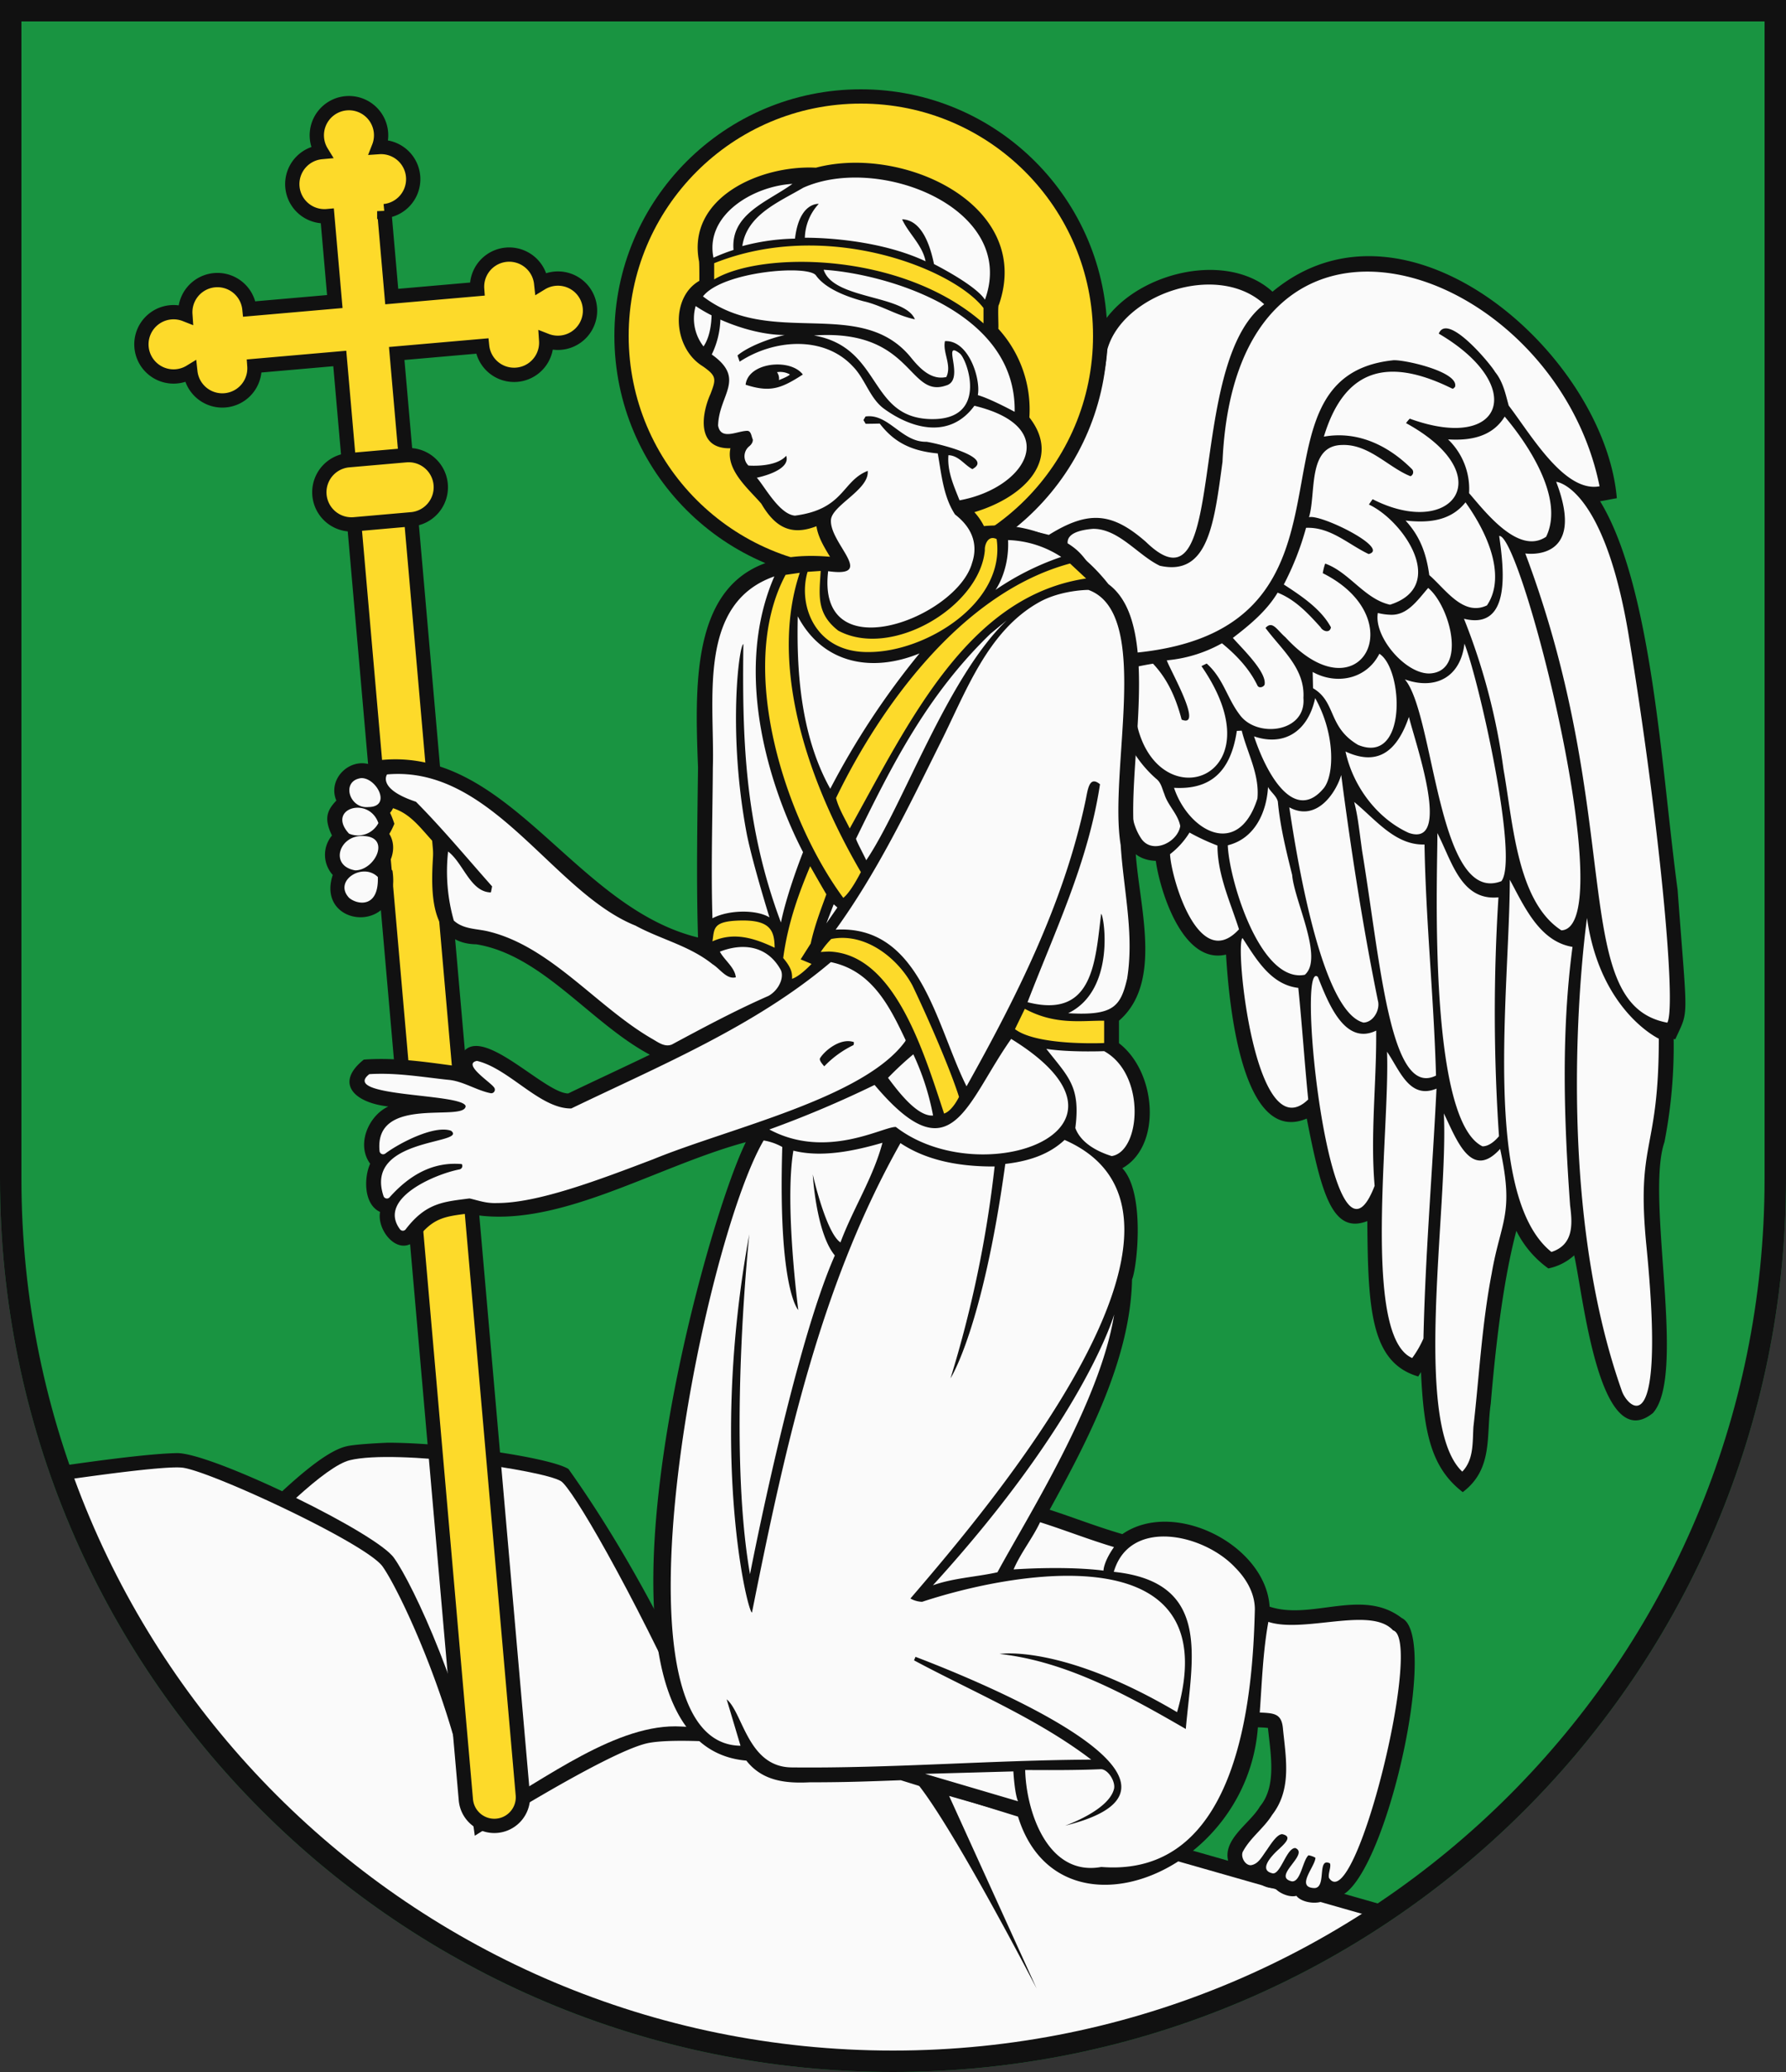
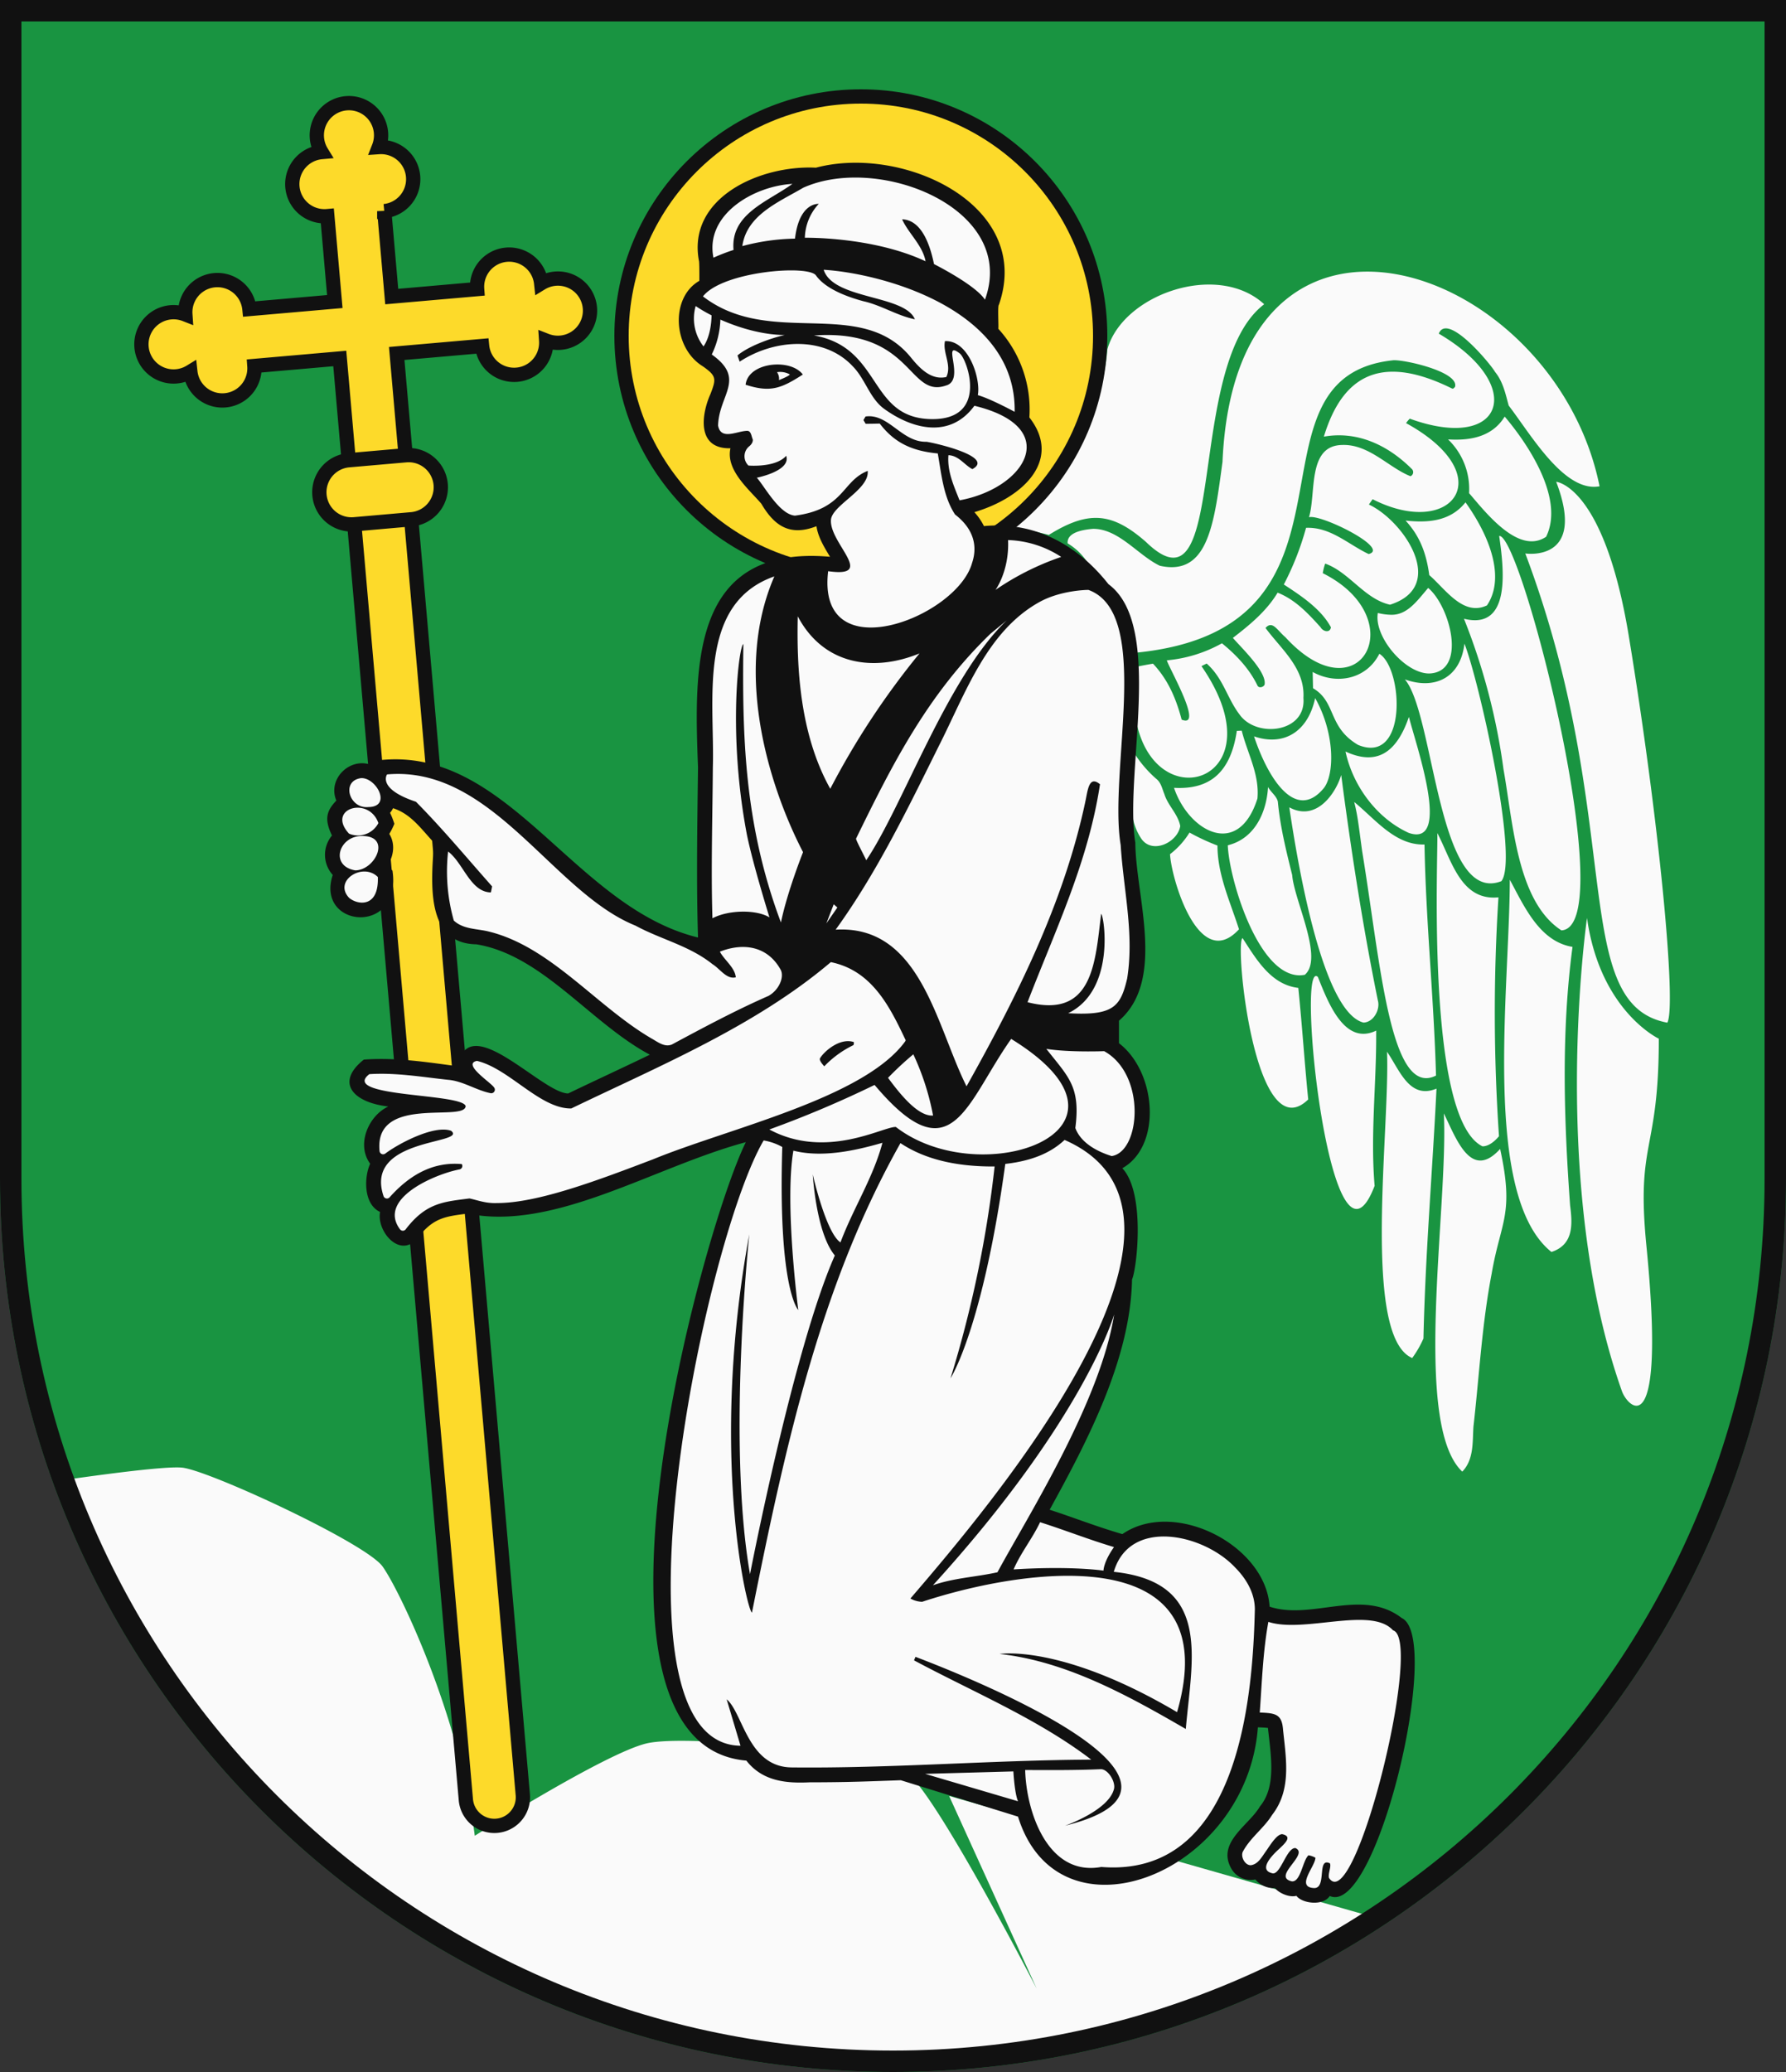
<svg xmlns="http://www.w3.org/2000/svg" width="500" height="580">
  <rect width="100%" height="100%" fill="#333333" stroke="none" />
  <path d="M500 330V0H0v330c0 138.071 111.929 250 250 250s250-111.929 250-250Z" fill="#199441" />
-   <path d="M260.127 496.977c-6.191-9.68-38.68-12.106-60.768-13.255-12.108-27.023-25.271-51.5-40.216-72.521-5.253-3.23-33.607-7.354-50.568-7.354 0 0-8.811.338-11.561 1-2.8.678-7.551 2.906-18.012 12.586-12.531-5.913-25.012-10.762-29.5-10.673-7.368.13-21.961 2.058-34.094 3.838C48.861 508 141.251 578 250 578a246.833 246.833 0 0 0 140.683-43.758l-123.874-35.358Z" fill="#111" />
  <path d="m265.711 502.73 24.506 53.922s-28.695-55.565-36.517-60.522-61.044-10.956-72.783-8.087-48 25.827-48 25.827c-4.435-34.174-21.13-68.87-25.826-75.392S58.565 411.609 51 410.826c-4.427-.458-21.136 1.734-34.238 3.632C51.309 509.842 142.691 578 250 578a246.815 246.815 0 0 0 136.35-40.835Z" fill="#fafafa" />
-   <path d="M110.333 436.141c5.222 7.252 20.189 39.013 25.632 71.117 16.594-9.133 36.9-25.06 54.8-23.961l3.643.177c-18.216-39.67-34.3-66.976-37.366-68.865-5.086-3.131-46.173-9-59.086-5.87-3.419.829-8.881 4.953-15.063 10.569 12.992 6.354 25.141 13.429 27.44 16.833Z" fill="#fafafa" />
-   <path d="M469.651 249.037c-4.46-32.835-7.016-84.657-21.7-108.731 1.546-.219 3.176-.608 4.691-.839-3.449-40.17-58.768-89.1-96.395-57.812-14.625-13.349-45.809-3.224-50.319 15.353-.968 19.787-15.334 40.742-35.59 53.184 7.444.574 19.571 2.718 24.454 4.894 5.049 3.5 8.07 10.275 14.779 13.855 12.172 17.949-8.03 71.287 14.006 72.032 1 7.528 7.237 29.181 19.659 26.239.844 14.324 4.581 53.523 22.6 45.9 4.1 21.011 7.18 32.5 16.951 28.695.182 24.639.931 39.6 14.258 43.5l.768-1.235c.787 17.095 2.884 26.829 11.692 33.608 8.589-6.486 6.512-15.738 7.834-24.715 1.367-16.336 3.487-34.469 7.172-48.429a28.58 28.58 0 0 0 8.958 10.528 15.326 15.326 0 0 0 7.227-3.664c2.476 10.66 6.916 56.349 22.042 44.145 9.577-10.691-2.156-60.227 3.231-75.844a139.523 139.523 0 0 0 2.577-28.873l.461.086c3.902-8.625 3.417-4.214.644-41.877Z" fill="#111" />
  <path d="M293.623 149.733a109.667 109.667 0 0 0-12.263-2.456c16.5-12.491 27.144-30.773 28.656-49.493 4.284-15.377 30.8-24.669 43.9-12.619-22.489 17.05-9.591 89.342-33.105 66.528-9.471-8.293-16.076-8.874-27.188-1.96Zm24.341 32.974c69.17-6.791 27.547-76.992 71.891-81.839 2.44-.416 18.723 3.092 17.49 7.424-.58.613-.537.583-1.074.35-16.615-8.14-29.564-6.529-35.645 13.586 8.912-1.586 17.507 1.947 24.648 9.078a1.238 1.238 0 0 1-.4 2c-6.118-2.407-11.579-8.991-19.074-8.748-9.871.108-7.271 13.413-9.344 20.231 3.2-.982 22.874 8.732 16.707 10.3-5.7-2.681-10.66-7.624-17.529-7.338a79.562 79.562 0 0 1-6.225 15.865c5.3 3.435 10.512 7.007 13.192 11.982-.286 1.736-2.278 1.144-2.9-.016-3.411-3.783-7.028-7.706-12.026-9.685-3.159 5.287-8.09 9.248-12.529 12.667 2.548 2.922 9.334 9.368 8.905 12.909 0 .7-1.514 1.4-2.016.432-2.008-4.185-5.34-8.1-9.947-11.835a38.666 38.666 0 0 1-15.435 4.77c.766 2.454 10.429 19.16 4.154 16.6-1.777-6.784-4.264-11.663-8.015-15.663-1.627.266-3.282.581-4.918.931-5.886 46.144 43.688 36.235 18.482-.243q.724-.366 1.457-.723c4.714 4.2 5.691 9.712 9.295 14.391 4.794 6.542 18.6 4.913 17.792-4.753.493-8.314-6.188-13.6-10.614-19.6 1.959-2.171 3.168.539 5.594 2.622 20.771 22.631 35.807-5.262 10.435-17.953a15.48 15.48 0 0 1 .677-2.684c6.735 2.388 11.031 9.934 18.152 11.507 16.235-5.147 3.85-23.46-5.914-28.043.335-.486.684-.984 1.043-1.487 22.221 11.347 36.09-6.634 9.359-21.3a9.573 9.573 0 0 1 1.039-1.248c26.215 9.542 32.993-9.2 8.123-23.8 2.444-6.142 14.718 8.783 15.754 10.717 2.269 2.763 2.971 6.343 3.82 9.418 6.316 8.263 15.631 24.436 25.437 22.594C435.252 73.9 346 42.752 342.245 129.283c-2.349 17.331-4 32.1-17.543 29.084-6.092-2.9-11.474-10.358-18.682-10.336-2.327.2-7.392.812-7.132 4.06 3.831 2.352 5.327 4.84 7.629 8.557 1.153 1.984 3.652 3.674 5.658 5.036 5.057 4.616 5.616 12.952 5.789 17.023Zm12.452 48.518c-.632-3.369-3.466-5.729-4.445-8.946-.635-1.5-.884-3.23-2.347-4.331a33.315 33.315 0 0 1-6.279-7.435c.2 8.039-2.677 16.86 2.093 24.139 3.01 4.637 10.248 1.216 10.978-3.427Zm21.607-7.68c.636-6.774-2.818-12.7-4.394-19.016l-1.371.059c-1.748 11.717-7.616 16.5-17.584 15.941 4.067 12.13 17.943 19.993 23.349 3.016Zm18.628-2.989c2.916-3.8 3.16-15.129-2.464-25.143-2.032 9.5-8.861 13.553-17.114 10.709 4.127 12.346 11.841 23.878 19.578 14.434Zm9.56-12.034c13.853 5.693 12.651-21.32 5.95-25.515-3.609 7.146-11.992 8.787-18.672 5.092l.1 4.552c6.571 3.84 4.071 10.849 12.622 15.871Zm9.146-36.434a16.464 16.464 0 0 1-3.621-.5c-1.184 6.642 7.694 17.042 14.452 16.935 10.6-.473 5.816-18.791-.365-23.943-3.123 3.632-5.868 7.658-10.466 7.508Zm10.775-11.1c4.5 3.885 9.488 11.643 16.144 8.478 4.632-6.808 2.031-17.558-6-28.85-4.438 5.573-11.019 5.709-16.778 5.108 3.702 4.037 5.734 8.576 6.634 15.268Zm32.717-10.744c5.376-11-5.783-26.788-11.606-33.632-3.68 6.042-10.372 6.724-15.847 6.387a19.264 19.264 0 0 1 5.879 15.046c4.481 5.166 13.838 17.445 21.574 12.203Zm-38.424 82.913c12.278 4.176 1.68-25.484.012-32.489-3.543 10.308-9.177 13.666-17.758 9.7 2.143 9.922 9.015 18.855 17.746 22.793Zm25.892 13.5c4.942-6.211-6.2-55.964-10.34-66.493-1.085 9.493-8.221 13.056-16.685 10.012 8.362 9.744 9.145 63.377 27.025 56.486Zm16.814 13.774c16.827-.854-11.184-111.286-17.426-110.395 1.2 8.53 3.656 26.516-9.86 23.169a176.984 176.984 0 0 1 11.062 42.107c2.693 15.042 3.772 37.064 16.224 45.124Zm18.853-82.417c-6.943-42.109-20.321-43.148-20.321-43.148 8.7 22.725-8.65 20.059-8.65 20.059 28.24 74.991 11.936 126.189 39.763 131.344 2.649-4.734-2.388-57.275-10.792-108.25Zm-111.01 76.6c-2.043-5.748-4.141-11.71-4.139-17.922a61.67 61.67 0 0 1-7.825-3.64 22.535 22.535 0 0 1-5.452 6.055c.305 6.634 8.037 33.292 19.305 21.025-.589-1.841-1.249-3.71-1.889-5.513Zm18.8 18.4a8.172 8.172 0 0 0 1.516-.148c5.382-4.624-2.991-20.8-3.535-27.921-1.663-6.693-3.38-13.614-4.018-20.576-.418-1.64-2-2.638-2.743-4.078-.362 6.581-3.379 14.369-11.266 16.324.289 8.885 8.218 36.242 20.041 36.401Zm12.044-53.52-.339-2.551c-1.512 5.093-6.953 13.181-14.533 9.047 2.522 17.026 9.426 57.351 20.767 60.253 2.8-.069 4.747-3.643 4.028-6.185-3.649-17.927-6.895-37.737-9.928-60.558Zm5.555 18.966c5.125 31.2 7.823 69.058 20.648 62.616-.6-21.7-2.838-42.951-3.224-64.679-8.222.25-13.738-7.064-19.681-11.9 1.005 3.957 1.22 6.45 2.252 13.965Zm33.65 82.42c1.463.042 3.186-1.083 4.627-2.829a510.464 510.464 0 0 1-.151-66.864c-10.571 1.045-13.085-10.337-17.113-17.992.247 6.944-3.245 79.927 12.632 87.687Zm9.036-72.039-1.382-2.594c-.045 30.51-7.874 88.546 11.654 104.206 6.318-2.045 5.879-7.926 5.228-13.021-1.691-23.513-2.558-48.108.675-72.377-8.197-1.336-12.487-9.234-16.18-16.212Zm20.236 8.106s-10.779 74.544 9.783 132.5c1.538 4.335 12.456 16.185 6.849-40.654-2.928-29.694 3.466-25.878 3.466-58.04-.005-.003-16.441-7.723-20.103-33.804Zm-79.359 36.027c-.448-5.391-.913-10.972-1.468-16.441-7.662-.883-11.779-8.04-15.6-13.93-2.321.926 3.407 59.68 18.376 45.16-.491-4.92-.909-9.938-1.313-14.787Zm20.343-3.478v-1.006c-8.9 4.3-13.48-7.921-16.328-15.013-6.346-5.971 3.67 90.317 15.882 58.462-1.207-14.261.491-28.218.441-42.439Zm16.883 15.235c-7.586 3.125-10.289-5.161-13.856-10.327.859 21.586-7.09 79.688 7.049 85.739a28.816 28.816 0 0 0 3.147-5.463c.522-23.558 2.504-46.525 3.655-69.947Zm17.811 16.878c-8.16 9.013-12.262-2.828-15.765-9.946 1.342 25.975-8.969 86.983 5.165 100.279 3.28-3.4 2.845-8.271 3.126-12.593 1.635-14.305 2.357-28.545 5.092-42.788 2.558-14.867 6.39-16.52 2.377-34.95Z" fill="#fafafa" />
  <g fill="#fdda2a" stroke="#111" stroke-width="4">
    <path d="M161.979 80.08a9 9 0 0 0-10.479-.78 9 9 0 0 0-17.924 1.624l-23.909 2.091-2.087-23.909a9 9 0 0 0-1.514-17.934 9 9 0 1 0-16.049 1.4A9 9 0 0 0 91.641 60.5l2.091 23.909L69.824 86.5a9 9 0 0 0-17.934 1.514 9 9 0 1 0 1.4 16.049 9 9 0 0 0 17.924-1.623l23.909-2.092 35.3 403.459a8 8 0 0 0 15.939-1.4l-35.3-403.459 23.909-2.091a9 9 0 0 0 17.933-1.514 9 9 0 0 0 9.071-15.268Z" />
    <path d="m115.126 145.363-15.939 1.4a9 9 0 0 1-1.569-17.932l15.939-1.394a9 9 0 1 1 1.569 17.931Z" />
    <circle cx="241" cy="94" r="67" />
  </g>
  <path d="M392.414 452.916c-11.087-8.518-25.119.724-36.981-3.173-1.07-17.22-26.722-30.319-41.217-20.307-7.16-2.087-13.148-4.465-20.36-6.827 10.864-19.731 22.627-42.374 23.063-64.456 1.372-3.107 3.788-24.23-2.721-31.137 11.117-6.241 9.632-26.892-.937-35v-6.293c13.19-11.409 4.679-34.8 4.578-49.847-3.185-19.249 8.195-60.735-7.513-72.346-8.763-11.134-20.783-17.606-34.865-16.261a16.854 16.854 0 0 0-2.681-3.9c14.149-4.237 24.493-14.884 15.4-26.514a33.576 33.576 0 0 0-8.7-24.826c.144-.412-.233-6.474.162-6.705 9.717-27.88-26.746-44.879-51.224-38.383-15.491-.778-36.03 8.3-32.754 26.024.155.223.128 5.277.118 5.65-8.135 4.64-7.468 18.706.941 23.9 3.931 2.742 3.792 3.552 2.2 7.722-2.525 5.58-4.071 15.473 5.567 15.244-1.36 6.144 5.209 11.486 8.646 15.517 3.73 6.367 8.131 9.152 15.44 6.3.448 3.107 2.224 5.957 3.794 8.556-38.881-3.416-38.069 30.374-36.954 58.933-.195 15.715-.495 32.117 0 47.643-34.943-8.542-53.079-53.707-89.317-49.619-.087.123-1.2 1.656-1.242 1.738-6.193-3.326-13.384 3.176-10.693 9.548-2.552 2.69-3.571 4.95-1.225 9.779a8.431 8.431 0 0 0 .215 11.045c-4.919 14.867 19.458 17.1 16.72-1.2-.182-.178-1.214-1.227-1.383-1.379 1.768-2.835 2.194-6.148.5-8.915a19.665 19.665 0 0 0 1.41-2.832 22.891 22.891 0 0 0-1.2-3.062 6.306 6.306 0 0 0 .836-1.3c4.978 1.627 7.593 5.465 11.466 9.662-.833 11.443-2.368 28.225 11.84 28.438 18.455 2.988 32.01 22.083 48.587 30.9-7.521 3.63-15.264 7.2-22.858 10.849-7.32 0-28.089-23.9-30.892-7.6-8.659-1.166-17.475-2.544-26.33-1.872-8.083 6.44-3 12.008 6.864 13.128-5.463 2.5-9.079 10.566-5.084 16.016-1.675 3.637-1.977 11.275 2.776 13.5-1.03 5.414 5.585 13.191 10.467 7.368 4.359-5.687 7.6-6.1 14.05-6.911 24.254 5.008 52.207-13.1 77.874-19.991-12.454 25.284-51.535 168.745.15 173.114 4.485 5.751 11.057 6.409 17.735 6.076 9.733 0 15.843-.225 25.5-.585L285 508.515c11.331 36.661 64.029 16.193 67.156-25 .722.03 1.893.063 2.809.179.785 7.488 2.456 16.318-2.227 21.955-2.984 5.2-11.984 9.94-8.179 17.131a6.241 6.241 0 0 0 6.878 3.323 6.764 6.764 0 0 0 5.551 2.43c.809 1.213 3.879 2.728 5.949 2.151 1.5 2.106 7.424 2.968 9.339.044 13.113 5.954 31.714-72.412 20.138-77.812Z" fill="#111" />
  <path d="M282.213 151.179a28.745 28.745 0 0 1 14.879 4.717 75.639 75.639 0 0 0-18.4 9.232s3.902-5.289 3.521-13.949ZM233.4 253.135l-2.061 5.358 3.088-4.468ZM207.818 68.89a60.52 60.52 0 0 1 14.746-2.09c1.2-10.286 6.643-9.724 6.643-9.724a14.477 14.477 0 0 0-3.886 9.478s18.939-.367 33.795 6.586c-.833-4.5-4.815-7.834-6.561-11.75 5.3.183 7.736 6.739 8.924 12.536 0 0 11.634 5.834 14.263 9.971 9.246-25.441-29.612-40.877-50.853-31.355-6.804 4.002-15.834 7.595-17.071 16.348Zm74.045 104.744-4.551 3.744c-17.779 17.188-27.566 36.741-37.667 57.394.082.645 2.242 4.658 2.867 6.03 10.325-15.265 22.633-51.181 39.351-67.168Zm-9.075-60.048c24.865 6.021 14.334 23.1-4.159 26.468-1.585-4.025-3.493-8.141-3.11-12.635 2.9.11 4.442 2.718 6.7 3.9 6.384-3.443-10.44-7.326-12.855-7.656-6.925.171-10.608-8-17.054-7.076l-.583 1 .616 1.043a178.96 178.96 0 0 0 3.945-.063c4.018 5.259 8.837 7.665 16.246 8.364 1.033 5.818 1.556 12.088 4.835 17.089 6.127 4.728 5.977 9.983 4.766 13.566-4.245 15.326-43.654 30.447-40.289 2.306 13.475 1.883.622-7.578.775-14.128-.092-4.192 10.84-8.621 10.292-13.95-7.257 2.844-6.515 10.712-20.34 12.526-4.389-.323-8.595-8.313-10.7-10.616 0 0 9.645-1.888 8.229-6.136-2.992 3.4-10.575 2.727-10.575 2.727a3.609 3.609 0 0 1 .118-5.3c1.336-1.028 1.093-2.036 1.093-2.036-.383-.755-.416-2.375-1.553-2.375-2.82.022-7.391 2.777-8.155-1.485.231-8.659 7.9-13.032-1.77-19.887a24.023 24.023 0 0 0 2.414-9.773c5.728 2.557 12.363 4.314 18.021 4.314-4.353.994-10.284 3.241-13.225 5.719l.6 1.747c9.673-6.333 23.663-7.338 31.719 1.358 3.407 3.481 4.642 8.672 8.474 11.655 7.805 5.775 18.588 8.803 25.525-.666Zm-48.028-8.747c-1.317-1.748-3.958-2.81-7.1-2.81-4.217 0-8.5 1.944-8.923 5.666 6.879 2.216 9.892 1.105 16.023-2.856Zm-7.233-.657a3.148 3.148 0 0 1 .548 2.215s2.718-1.05 3.06-1.576a5.584 5.584 0 0 0-3.608-.639Zm47.256 3.751c-10.62 3.607-9.23-15.929-36.91-14.03 19.108 3.368 15.119 22.994 32.659 23.411 16.439.391 10.232-16.763 8.176-18.362-5.326-4.143 1.749 7.491-3.925 8.981Zm-3.566 204.33a71.635 71.635 0 0 0-5.529-17.138 91.549 91.549 0 0 0-7.078 6.587c2.795 3.753 8.163 10.888 12.607 10.551Zm-45.837 3.906c15.964 8.564 31.912-.868 35.417-.706 23.957 18.53 73.8.875 32.284-24.646-12.782 18.107-16.6 38.563-38.239 12.883a303.61 303.61 0 0 1-29.462 12.469Zm95.846 7.444c8.121-1.254 9.681-22.868-2.117-29.369 0 0-9.757.388-16.185-.643 6.1 7.827 9.643 10.45 8.12 22.158 1.545 4.219 6.242 6.641 10.182 7.854Zm-53.8-140.71c-13.1 5.383-26.984 3.1-34.089-10.383-.3 13.538.351 32.621 9.1 48.275a220.432 220.432 0 0 1 24.988-37.895Zm-38.8 75.328c1.786-8.677 6.19-19.69 6.19-19.69-8.323-16-20.216-49.17-8.033-77.194-21.74 7.614-16.656 34.9-17.219 53.466-.09 13.412-.543 28.6-.111 42.239 4.533-2.4 12.33-2.479 15.961-.252 0 0-4.655-14.925-6.337-23.261-5.425-28.562-2.161-52.984-.972-53.243-.305 25.464.144 50.267 10.521 77.935Zm44.155-49.313c-8.636 17.395-17.278 35.336-28.836 51.316 23.763-1.4 28.137 26.9 36.643 43.854 13.644-24.41 27.244-51.037 33.329-80.04.643-3.091 1-7.022 4.032-4.515-3.3 21.783-12.453 40.705-20.285 61.008 18.346 4.711 18.936-11.164 20.6-24.718.761.109 4.27 21.292-9.227 27.8 12.675.74 14.669-1.829 16.518-9.715 2.013-12.6-1.045-24.891-1.814-37.358-3.463-20.863 8.949-64.878-9.04-71.423 0 0-7.61 0-13.761 3.429-14.766 8.231-20.693 25.672-28.159 40.362Zm82.958 229.812c-8.878-9.425-29.482-13.9-33.93 1.264 27.544 2.885 21.88 24.124 20.16 43.99-15.331-8.852-33.109-18.93-52.113-21 0 0 17.263-2.867 49.668 16.288 14.062-48.67-42.354-40.446-71.359-30.892a7 7 0 0 1-3.29-.921c20.925-24.391 91.806-107.093 43.16-128.366-4.051 3.8-9.466 5.9-16.6 6.713-6.344 46.2-15.335 60.02-15.335 60.02a321.246 321.246 0 0 0 12.35-59.3c-10.74.065-19.542-2-26.362-6.538-21.975 39.007-31.826 82.538-41.567 131.4-1.259-.016-12.061-44.577-.745-105.893 0 0-6.246 58.411.194 95.162 0 0 12.2-63.171 23.746-89.229-5.255-6.278-6.178-22.664-6.178-22.664s3.691 16.349 7.758 19.017c3.526-9.47 9.131-18.047 11.751-27.888-7.47 2.164-16.833 4.255-24.934 2.2-2.531 14.946 1.373 44.613 1.373 44.613s-5.705-5.661-4.481-45.634a15.908 15.908 0 0 0-5.218-1.832c-16.921 28.84-45.434 169-6.476 169.431l-3.877-12.991c4.562 3.733 5.9 18.925 18.163 19.059 27.877.3 56.058-2.039 83.9-2.18-15.011-11.46-33.2-18.984-49.606-27.79.132-.329.269-.657.41-.981 12.17 4.637 90.479 35.261 41.859 47.264 0 0 12.239-4.239 13.715-10.311.48-1.975-1.652-5.523-3.708-5.508-6.26.292-14.213.272-21.165.229.3 11.78 6.376 29.876 21.314 27.143 38.574 3.082 42.407-47.56 42.985-72.065.016-4.054-1.907-8.14-5.562-11.81ZM205.358 69.966c-.877-10.11 9.525-13.454 16.489-18.493-11 .63-24.532 8.658-22.111 20.667a52.739 52.739 0 0 1 5.622-2.174Zm53.632 426.58 26.01 7.671c-.978-2.25-1.3-8.357-1.3-8.357ZM182.871 324.5c-15.1 5.746-32.214 12.26-43.648 12.26-3.224.136-5.326-.749-7.775-1.287-7.349.946-12.18 1.216-17.87 8.638a1 1 0 0 1-1.582.018c-6.381-8.534 9.555-15.4 16.615-16.783a.98.98 0 0 0 .743-1.355c-.063-.125-.136-.176-.216-.147-8.117-.676-14.615 3.21-20.069 9.312a1 1 0 0 1-1.7-.352c-5.508-16.473 23.725-14.414 18.923-18.269-4.735-1.72-14.737 3.585-18.431 6.379a1.007 1.007 0 0 1-1.6-.695c-1.584-15.842 23.889-8 24.1-12.6-1.006-3.651-35.319-2.425-26.969-8.937 7.351-.481 14.734.792 21.978 1.573 4.178.308 7.96 2.958 11.977 3.751a1 1 0 0 0 .919-1.668c-.955-1.4-8.96-6.519-4.739-7.368 9.023 2.126 17.664 13.452 26.41 13.313 24.682-11.914 51.552-23.053 72.657-40.961 11.684 2.382 16.64 12.784 20.961 21.869l-.127.293c-11.569 15.926-49.272 24.285-70.557 33.016Zm56.156-32.8c-3.855-1.285-8.262 2.547-9.446 4.513-.3.557.523 1.517 1.171 2.278a28.278 28.278 0 0 1 8.17-5.938 1.456 1.456 0 0 0 .105-.853Zm69.9 147.954s-.027-2.376 2.941-6.589c-7.111-2.12-13.624-4.717-20.691-6.962-2.151 4.556-5.411 8.552-7.418 13.213 16.357-1.03 25.172.341 25.172.341ZM390 456.382c-6.127-6.835-24.926.884-34.918-2.383-1.532 8.438-1.791 16.933-2.407 25.379 4.32.172 6.193.369 6.517 4.782.886 8.407 2.374 16.869-3.039 23.853-2.3 3.725-5.985 6.259-8.128 10.156-.859 1.394.455 4.009 2.166 3.946 2.1-.318 2.991-2.255 4.5-4.324 1.373-2.047 2.93-4.366 4.276-4.366 2.919.637.841 2.516-.964 4.222-2.149 1.935-5.807 5.921-1.645 6.759 2.217.147 3.835-7.146 6.278-7.1 4.079 1.716-6.748 8.032-.958 9.33 2.487.2 3-5.853 4.648-7.3a5.909 5.909 0 0 1 1.928.684c.017 2.359-5.655 8.234-.372 8.491 3.652.1.7-8.731 4.432-6.922.444.926-.619 3.06-.239 4.108 7.285 10.933 26.501-66.891 17.925-69.315ZM105.78 245.5c-4.207-4.226-12.573 1.064-8.033 5.84 2.367 1.992 8.333 2.871 8.033-5.84Zm155.4 198.255c5.853-2.066 12.04-2.3 18.058-3.637 8.253-15.286 28.75-47.5 32.679-72.169.002-.005-8.312 29.228-50.735 75.801ZM199.208 88.273a42.7 42.7 0 0 1-4.453-2.6 12.694 12.694 0 0 0 2.2 11.3c1.892-2.762 2.214-6.783 2.253-8.7Zm-82.759 136.158c7.564 7.655 14.239 15.713 21.314 23.688-.1.566-.211 1.131-.339 1.689-5.742-.08-7.737-8.291-11.979-11.442a50.394 50.394 0 0 0 1.6 19.314c2.473 2.335 6.031 2.279 9.136 2.928 17.74 3.979 30.786 21.19 46.415 30.2 1.618.922 3.5 2.4 5.5 1.576 8.709-4.677 17.714-9.513 27.045-13.607 2.935-1.637 4.453-5.2 3.438-7.272-3.715-6.751-10.515-7.671-17.053-5.11 1.306 2.422 4.2 4.418 4.467 7.174-2.571.677-4.438-2.4-6.514-3.663-6.482-5.2-14.437-6.923-21.57-10.8-23.238-9.338-40.18-44.926-69.551-42.326.002-.002-2.884 4.012 8.091 7.651ZM255.284 100.4c2.368 2.872 5.526 6.073 9.646 5.134 1.6-3.326-1.081-6.816-.384-10.042 6.634-.346 10.064 10.571 9.2 15.115 3.517.982 10.31 4.671 10.31 4.671.522-29.066-37.915-38.848-53.468-39.762 2.714 8.408 22.678 6.944 25.54 13.863-5.018-1.024-9.37-3.924-14.373-5.048-4.442-1.188-10.545-3.4-13.254-7.144-1.857-3.212-26.238-1.254-31.7 5.781 19.099 14.711 44.461-.368 58.483 17.432Zm-149.351 130c-2.678-7.674-14.669-4.083-8.231 2.95a6.444 6.444 0 0 0 8.231-2.95Zm-4.419 3.615c-6.589-.2-9.357 8.364-2.069 9.619 5.655-.034 10.163-9.577 2.069-9.615Zm1.577-8.1c6.729-.032 2.277-8.287-2-8.1-5.691.745-3.332 8.611 2 8.103Z" fill="#fafafa" />
-   <path d="M275.715 154.034c-.119-1.406.83-4.367 3.3-3.131 2.571 17.877-19.916 31.662-35.83 31.618-14.966.215-19.89-13.067-17.1-22.453l3.677-.251c-.432 6.839-1.251 11.919 4.913 16.713 14.931 8.028 39.625-6.725 41.04-22.496Zm-41.555 69.122-.115.238c.811 3.059 2.483 5.718 3.841 8.513 16.709-30.027 33.106-65.045 66.176-69.974l-4.5-4.195c-30.607 8.222-53.435 40.702-65.402 65.418Zm-14.233-62.243c-14.045 26.287.231 68.889 16.156 90.416 2.073-1.6 4.638-6.657 4.919-7.213-17.857-30.669-24.731-61.1-17.1-83.774Zm-20.474 102.595c5.759-2.587 11.253-1.149 17.409 1.785-.063-4.741-1.094-7.888-9.9-7.614-7.505.234-6.949 2.255-7.509 5.829Zm64.847 48.207c2.33-.753 4.18-4.667 4.18-4.667-2.467-7.8-8.66-22.056-13.011-31.139-3.845-7.282-12.911-15.018-22.752-13.067a23.3 23.3 0 0 0-2.949 3.636c.7-.033 1.9-.139 2.585-.106 18.039.877 26.123 27.666 31.947 45.343Zm44.809-19.745v-6.252c-6.4-.055-13.7 1.273-22.2-3.327l-2.763 5.686c6.213 4.774 24.963 3.893 24.963 3.893ZM199.935 73.68v4.535c13.184-7.948 52.649-7.857 75.4 12.309v-4.309c-8.5-11.015-43.991-25.129-75.4-12.535Zm24.21 194.871 2.819-4.438c1.124-5.328 3.407-10.963 4.375-13.772a618.596 618.596 0 0 1-4.526-7.872c-2.711 6.52-6.157 15.194-7.551 25.711 2.526 2.971 2.5 4.394 2.473 5.813 1.766-.551 4.226-2.857 5.456-4.173Z" fill="#fdda2a" />
  <path d="M497 330V3H3v327c0 136.414 110.586 247 247 247s247-110.586 247-247Z" fill="none" stroke="#111" stroke-width="6" />
</svg>